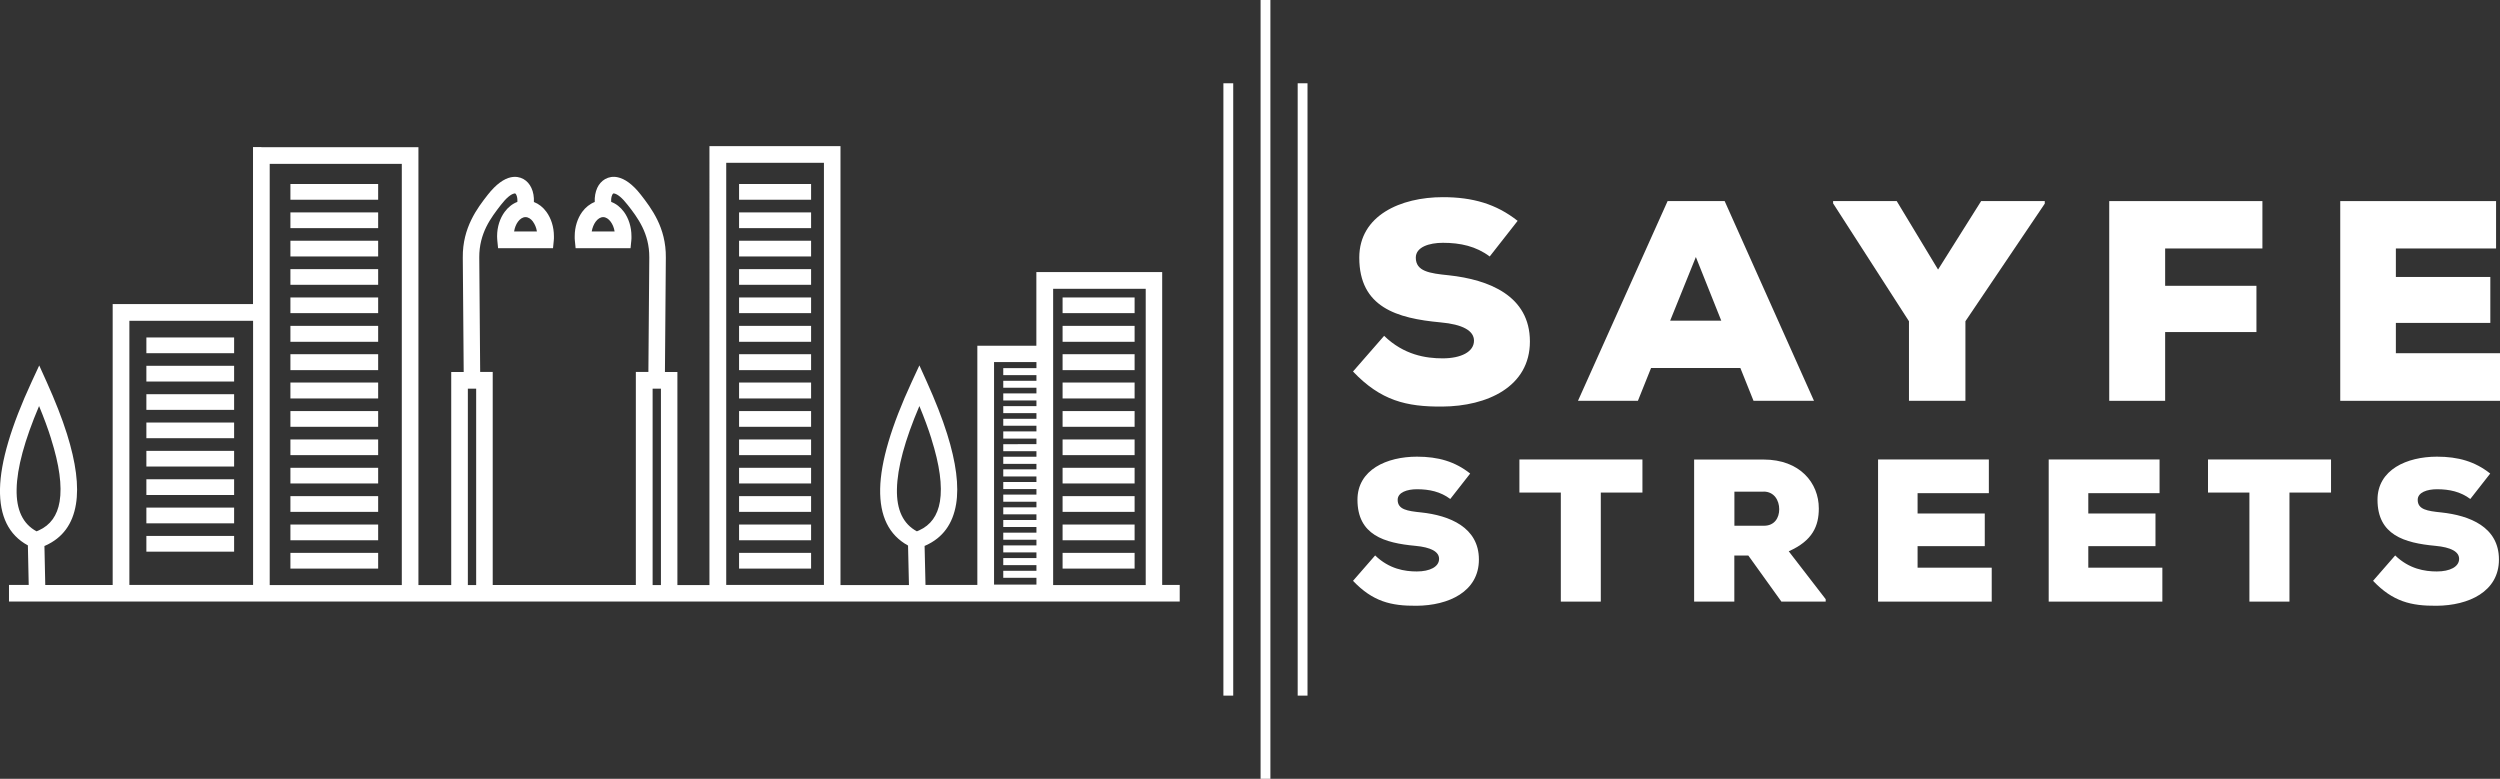
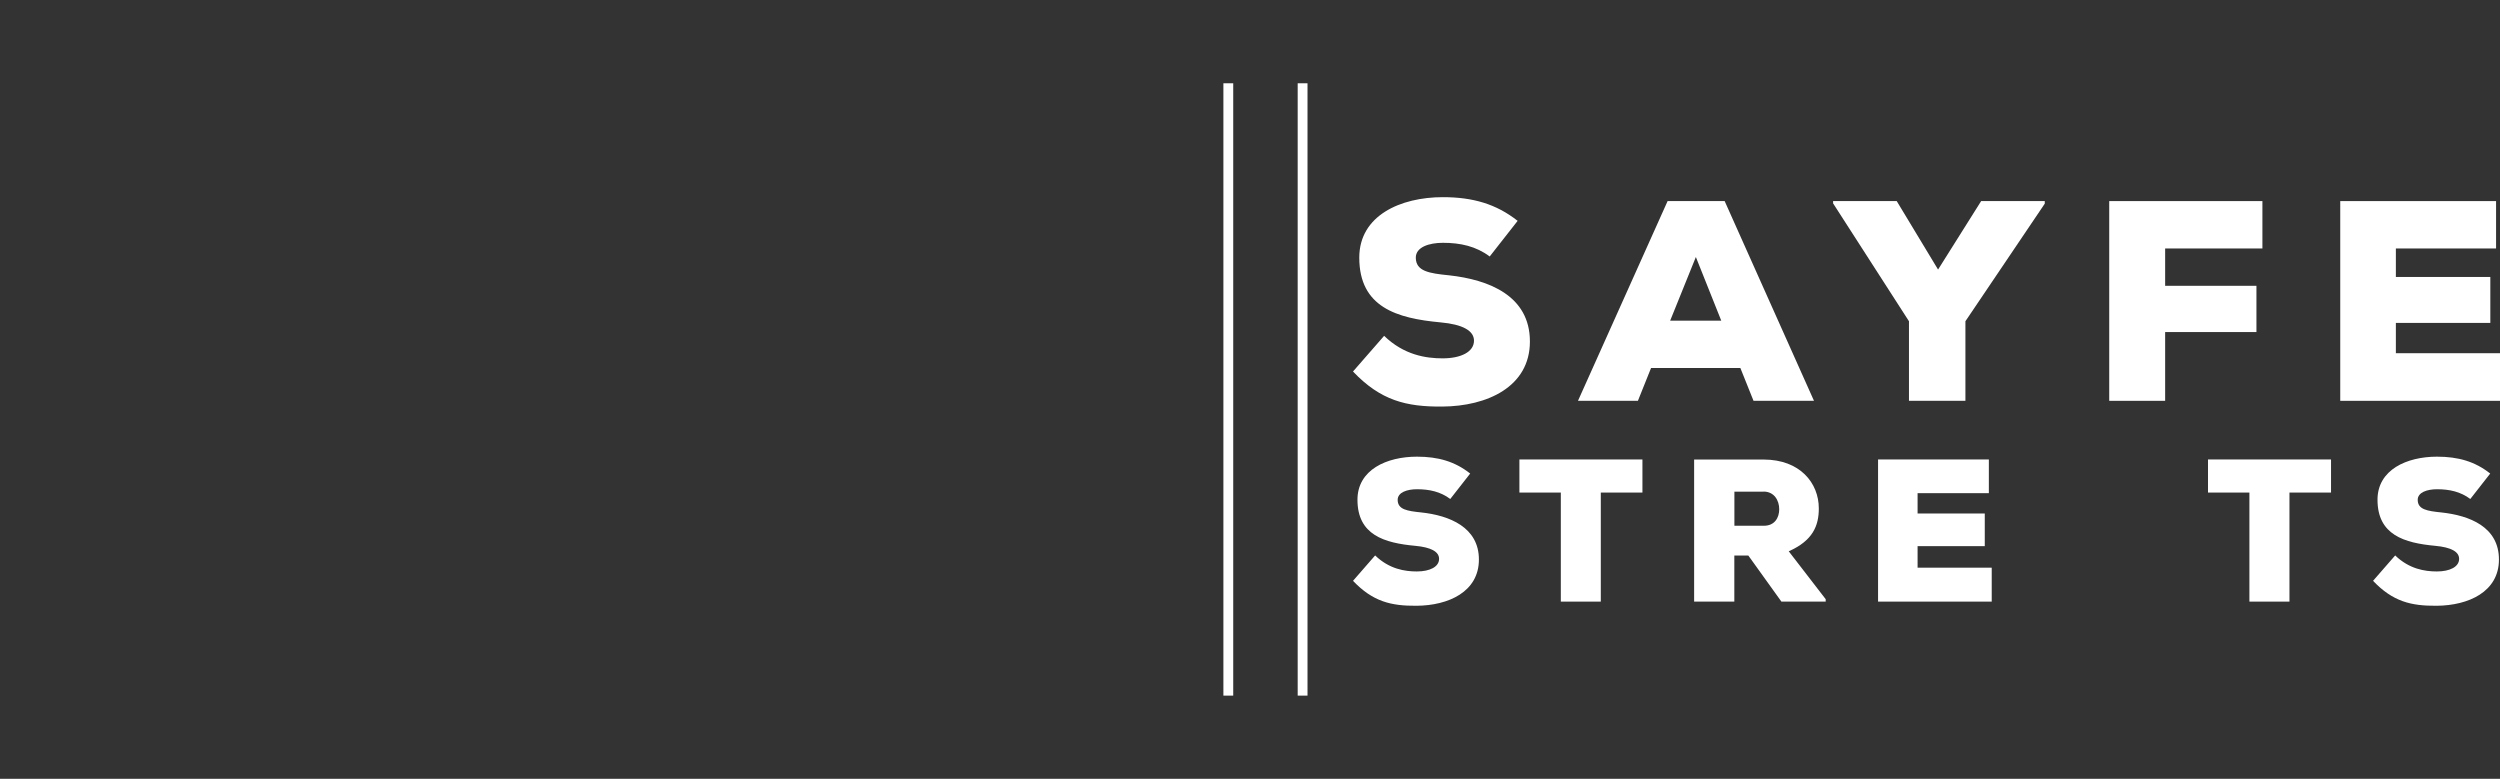
<svg xmlns="http://www.w3.org/2000/svg" id="Layer_1" data-name="Layer 1" version="1.1" viewBox="0 0 330.82 103.06">
  <rect x="0" y="0" width="330.82" height="103.06" fill="#333333" stroke="none" />
  <defs>
    <style>.cls-1{fill:#fff;}</style>
  </defs>
  <g>
-     <path class="cls-1" d="M34.59,19.48h20.78v57.94h4.34v-28.19h1.65l-.12-15.15h0c-.02-2,.46-3.63,1.13-5,.65-1.34,1.47-2.4,2.17-3.3,1.12-1.43,2.17-2.13,3.06-2.32.63-.13,1.2-.03,1.68.24.46.26.81.67,1.04,1.17.25.53.36,1.18.33,1.86.65.25,1.22.7,1.66,1.31.61.84.99,1.98.99,3.22,0,.05,0,.15,0,.29,0,.09-.01.18-.02.29l-.1,1h-7.27l-.1-1c-.01-.1-.02-.2-.02-.29,0-.14-.01-.24-.01-.29,0-1.24.38-2.38,1-3.22.45-.61,1.03-1.08,1.68-1.32.03-.36-.02-.68-.13-.92-.05-.1-.09-.17-.14-.19-.02-.02-.07-.02-.15,0-.42.09-1.01.54-1.77,1.52-.63.82-1.37,1.77-1.93,2.91-.54,1.11-.93,2.43-.92,4.02l.12,15.16h1.66v28.19h18.94v-28.19h1.66l.12-15.16c.01-1.6-.38-2.91-.92-4.02-.56-1.14-1.29-2.1-1.93-2.91-.76-.98-1.35-1.43-1.77-1.52-.07-.02-.12-.02-.15,0-.05.03-.1.09-.14.19-.11.24-.16.56-.13.92.66.24,1.23.7,1.69,1.32.61.84.99,1.98.99,3.22,0,.05,0,.15,0,.29,0,.09-.01.18-.02.29l-.1,1h-7.27l-.1-1c0-.1-.02-.2-.02-.29,0-.14,0-.24,0-.29,0-1.24.38-2.38.99-3.22.45-.61,1.02-1.06,1.66-1.31-.03-.68.09-1.33.33-1.86.23-.5.59-.91,1.04-1.17.48-.27,1.05-.38,1.68-.24.89.19,1.94.88,3.06,2.32.7.9,1.51,1.96,2.17,3.3.67,1.37,1.15,3.01,1.13,5l-.12,15.15h1.65v28.19h4.24V19.34h17.34v58.08h9.06l-.12-5.23c-2.53-1.39-3.76-3.89-3.69-7.51.07-3.57,1.47-8.29,4.18-14.15l1.01-2.18.99,2.19c1.13,2.51,2.03,4.8,2.68,6.87,1.19,3.79,1.59,6.89,1.19,9.3-.44,2.63-1.77,4.45-4.01,5.46-.05.02-.11.05-.16.07l.12,5.16h6.86v-31.65h7.81v-9.75h16.65v41.4h2.32v2.2H1.19v-2.2h2.61l-.11-5.23C1.16,70.8-.07,68.3,0,64.69c.07-3.57,1.47-8.29,4.18-14.15l1.01-2.18.99,2.19c1.13,2.51,2.03,4.8,2.68,6.87,1.19,3.79,1.59,6.89,1.19,9.3-.43,2.63-1.77,4.45-4.01,5.46-.05.02-.11.05-.16.07l.11,5.16h8.92v-37.17h18.57v-20.78h1.1ZM137.15,76.46h-4.39v-.93h4.39v-.75h-4.39v-.93h4.39v-.75h-4.39v-.93h4.39v-.75h-4.39v-.93h4.39v-.75h-4.39v-.93h4.39v-.75h-4.39v-.93h4.39v-.74h-4.39v-.94h4.39v-.73h-4.39v-.94h4.39v-.73h-4.39v-.94h4.39v-.73h-4.39v-.94h4.39v-.73h-4.39v-.02h0v-.91h0s4.39-.01,4.39-.01v-.73h-4.39v-.02h0v-.93h4.39v-.75h-4.39v-.92h4.39v-.75h-4.39v-.93h4.39v-.75h-4.39v-.93h4.39v-.75h-4.39v-.92h4.39v-.75h-4.39v-.93h4.39v-.8h-5.61v29.45h5.61v-.96h0ZM19.37,44.66v2.08h11.61v-2.08h0s-11.61,0-11.61,0h0ZM150.14,41.44v-2.08h-9.53v2.08h9.53ZM140.61,43.15v2.08h9.53v-2.11h-9.53v.04h0ZM140.61,46.9v2.08h9.53v-2.11h-9.53v.04h0ZM140.61,50.65v2.08h9.53v-2.11h-9.53v.04h0ZM150.14,75.24v-2.08h-9.53v2.08h9.53ZM150.14,71.49v-2.08h-9.53v2.08h9.53ZM150.14,67.73v-2.08h-9.53v2.08h9.53ZM150.14,63.98v-2.08h-9.53v2.08h9.53ZM150.14,60.23v-2.08h-9.53v2.08h9.53ZM150.14,56.48v-2.08h-9.53v2.08h9.53ZM107.33,75.24v-2.08h-9.53v2.08h9.53ZM107.33,71.49v-2.08h-9.53v2.08h9.53ZM107.33,67.73v-2.08h-9.53v2.08h9.53ZM107.33,63.98v-2.08h-9.53v2.08h9.53ZM107.33,60.23v-2.08h-9.53v2.08h9.53ZM107.33,56.48v-2.08h-9.53v2.08h9.53ZM107.33,52.73v-2.11h-9.53v2.11h9.53ZM107.33,48.98v-2.11h-9.53v2.11h9.53ZM107.33,45.23v-2.11h-9.53v2.11h9.53ZM107.33,41.44v-2.08h-9.53v2.08h9.53ZM107.33,37.69v-2.08h-9.53v2.08h9.53ZM107.33,33.94v-2.08h-9.53v2.08h9.53ZM107.33,30.19v-2.08h-9.53v2.08h9.53ZM107.33,26.43v-2.08h-9.53v2.08h9.53ZM50.04,75.24v-2.08h-11.61v2.08h11.61ZM50.04,71.49v-2.08h-11.61v2.08h11.61ZM50.04,67.73v-2.08h-11.61v2.08h11.61ZM50.04,63.98v-2.08h-11.61v2.08h11.61ZM50.04,60.23v-2.08h-11.61v2.08h11.61ZM50.04,56.48v-2.08h-11.61v2.08h11.61ZM50.04,52.73v-2.11h-11.61v2.11h11.61ZM50.04,48.98v-2.11h-11.61v2.11h11.61ZM50.04,45.23v-2.11h-11.61v2.11h11.61ZM50.04,41.44v-2.08h-11.61v2.08h11.61ZM50.04,37.69v-2.08h-11.61v2.08h11.61ZM50.04,33.94v-2.08h-11.61v2.08h11.61ZM50.04,30.19v-2.08h-11.61v2.08h11.61ZM50.04,26.43v-2.08h-11.61v2.08h11.61ZM30.98,73v-2.08h-11.61v2.08h11.61ZM30.98,69.25v-2.08h-11.61v2.08h11.61ZM30.98,65.5v-2.08h-11.61v2.08h11.61ZM30.98,61.74v-2.08h-11.61v2.08h11.61ZM30.98,57.99v-2.08h-11.61v2.08h11.61ZM30.98,54.24v-2.08h-11.61v2.08h11.61ZM30.98,50.49v-2.08h-11.61v2.08h11.61ZM6.77,58.08c-.42-1.35-.96-2.8-1.6-4.35-1.92,4.53-2.92,8.19-2.97,11-.06,2.75.83,4.61,2.64,5.58.1-.04.21-.08.3-.13,1.53-.69,2.44-1.96,2.75-3.81.34-2.07-.03-4.83-1.13-8.3h0ZM53.17,77.42V21.68h-17.48v55.74h17.48ZM61.91,77.42h1.1v-25.99h-1.1v25.99h0ZM86.36,77.42h1.1v-25.99h-1.1v25.99h0ZM139.36,77.42h12.25v-39.2h-12.25v39.2h0ZM79.82,28.73c-.37,0-.72.23-1,.61-.25.34-.43.79-.52,1.29h3.03c-.08-.51-.27-.95-.52-1.29-.28-.38-.63-.61-1-.61h0ZM123.26,58.08c-.42-1.35-.96-2.8-1.6-4.35-1.93,4.53-2.92,8.19-2.97,11-.06,2.75.83,4.61,2.64,5.58.1-.04.21-.08.3-.13,1.53-.69,2.44-1.96,2.75-3.81.34-2.07-.03-4.83-1.13-8.3h0ZM70.54,29.34c-.28-.38-.63-.61-1-.61s-.72.23-1,.61c-.25.34-.43.79-.51,1.29h3.02c-.08-.51-.27-.95-.52-1.29h0ZM109.03,21.54h-12.93v55.86h12.93V21.54h0ZM33.49,77.4v-34.95h-16.37v34.95h16.37Z" />
    <path class="cls-1" d="M200.82,29.22c-2.83-2.23-5.93-3.13-9.89-3.13-5.59,0-11.06,2.42-11.06,8,0,6.57,4.98,8.04,10.76,8.57,2.91.26,4.42,1.1,4.42,2.42,0,1.47-1.7,2.34-4.15,2.34-2.23,0-5.13-.45-7.74-2.98l-4.12,4.72c3.66,3.85,7.06,4.68,11.82,4.64,5.93-.04,11.59-2.61,11.59-8.61,0-6.08-5.47-8.19-10.72-8.76-2.6-.26-4.38-.53-4.38-2.34,0-1.4,1.77-1.96,3.59-1.96,2.3,0,4.38.45,6.19,1.81l3.7-4.72Z" />
    <path class="cls-1" d="M232.04,53.04h8l-11.82-26.43h-7.55l-11.86,26.43h7.93l1.74-4.34h11.82l1.74,4.34h0ZM227.77,42.43h-6.76l3.4-8.42,3.36,8.42Z" />
    <polygon class="cls-1" points="250.99 26.61 242.57 26.61 242.57 26.91 252.61 42.51 252.61 53.04 260.08 53.04 260.08 42.51 270.58 26.95 270.58 26.61 262.16 26.61 256.46 35.67 250.99 26.61" />
    <polygon class="cls-1" points="286.51 53.04 286.51 43.94 298.59 43.94 298.59 37.82 286.51 37.82 286.51 32.88 299.38 32.88 299.38 26.61 279.11 26.61 279.11 53.04 286.51 53.04" />
    <polygon class="cls-1" points="330.82 46.74 317.04 46.74 317.04 42.73 329.54 42.73 329.54 36.65 317.04 36.65 317.04 32.88 330.3 32.88 330.3 26.61 309.68 26.61 309.68 53.04 330.82 53.04 330.82 46.74" />
    <path class="cls-1" d="M194.54,62.66c-2.01-1.59-4.22-2.23-7.04-2.23-3.98,0-7.87,1.72-7.87,5.7,0,4.67,3.55,5.72,7.66,6.1,2.07.19,3.14.78,3.14,1.72,0,1.05-1.21,1.67-2.95,1.67-1.59,0-3.65-.32-5.51-2.12l-2.93,3.36c2.61,2.74,5.02,3.33,8.41,3.3,4.22-.03,8.25-1.85,8.25-6.12s-3.9-5.83-7.63-6.23c-1.85-.19-3.12-.38-3.12-1.67,0-.99,1.26-1.4,2.55-1.4,1.64,0,3.12.32,4.41,1.29l2.63-3.36Z" />
    <polygon class="cls-1" points="206.54 79.61 211.83 79.61 211.83 65.18 217.34 65.18 217.34 60.8 201.06 60.8 201.06 65.18 206.54 65.18 206.54 79.61" />
    <path class="cls-1" d="M241.59,79.29l-4.89-6.34c3.17-1.4,3.98-3.36,3.98-5.67,0-3.38-2.5-6.47-7.31-6.47h-9.19v18.8h5.32v-6.1h1.85l4.38,6.1h5.86v-.32h0ZM233.37,65.05c1.4,0,2.07,1.16,2.07,2.34,0,1.13-.62,2.18-2.01,2.18h-3.92v-4.51h3.87Z" />
    <polygon class="cls-1" points="263.56 75.12 253.75 75.12 253.75 72.27 262.64 72.27 262.64 67.95 253.75 67.95 253.75 65.26 263.18 65.26 263.18 60.8 248.52 60.8 248.52 79.61 263.56 79.61 263.56 75.12" />
-     <polygon class="cls-1" points="286.14 75.12 276.34 75.12 276.34 72.27 285.23 72.27 285.23 67.95 276.34 67.95 276.34 65.26 285.77 65.26 285.77 60.8 271.1 60.8 271.1 79.61 286.14 79.61 286.14 75.12" />
    <polygon class="cls-1" points="297.66 79.61 302.96 79.61 302.96 65.18 308.46 65.18 308.46 60.8 292.18 60.8 292.18 65.18 297.66 65.18 297.66 79.61" />
    <path class="cls-1" d="M329.52,62.66c-2.01-1.59-4.22-2.23-7.04-2.23-3.98,0-7.87,1.72-7.87,5.7,0,4.67,3.55,5.72,7.66,6.1,2.07.19,3.14.78,3.14,1.72,0,1.05-1.21,1.67-2.95,1.67-1.58,0-3.65-.32-5.51-2.12l-2.93,3.36c2.61,2.74,5.02,3.33,8.41,3.3,4.22-.03,8.25-1.85,8.25-6.12,0-4.32-3.89-5.83-7.63-6.23-1.85-.19-3.12-.38-3.12-1.67,0-.99,1.26-1.4,2.55-1.4,1.64,0,3.12.32,4.41,1.29l2.63-3.36Z" />
-     <polygon class="cls-1" points="166.81 0 166.81 103.06 168.11 103.06 168.11 0 167.5 0 166.81 0" />
    <polygon class="cls-1" points="171.72 11.02 171.72 92.05 173.02 92.05 173.02 11.02 172.42 11.02 171.72 11.02" />
    <polygon class="cls-1" points="161.89 11.02 161.89 92.05 163.19 92.05 163.19 11.02 162.58 11.02 161.89 11.02" />
  </g>
</svg>